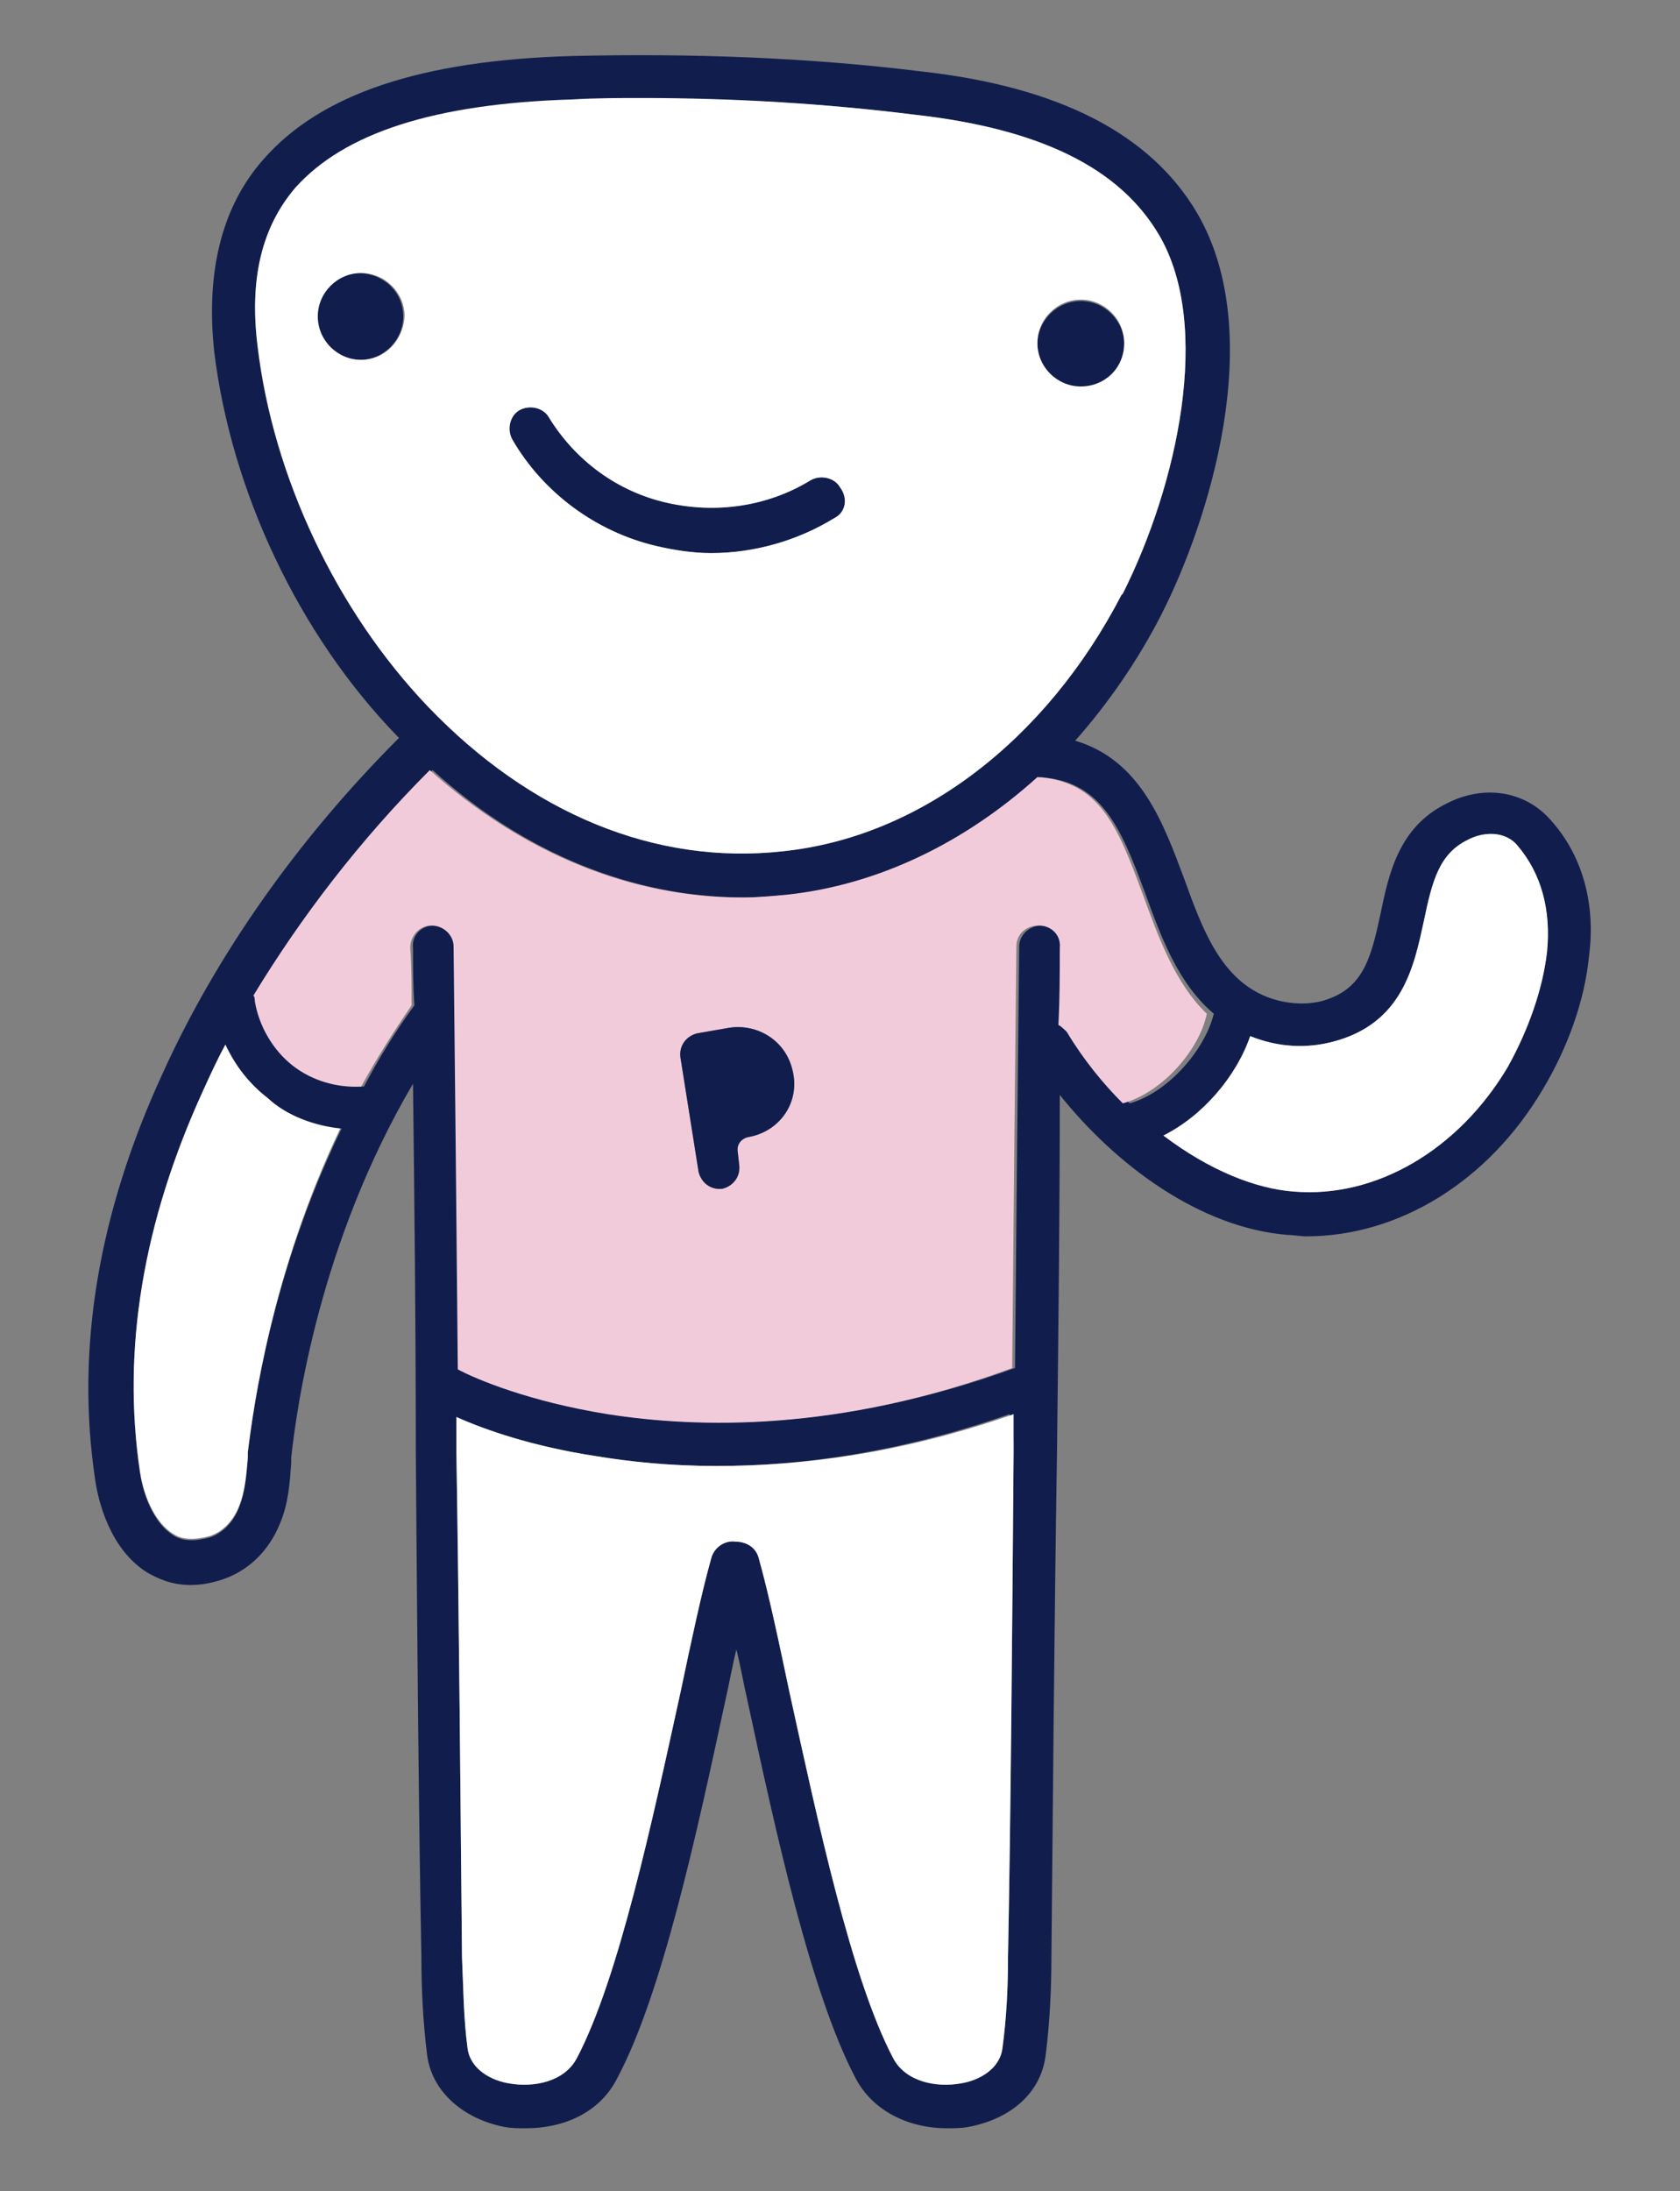
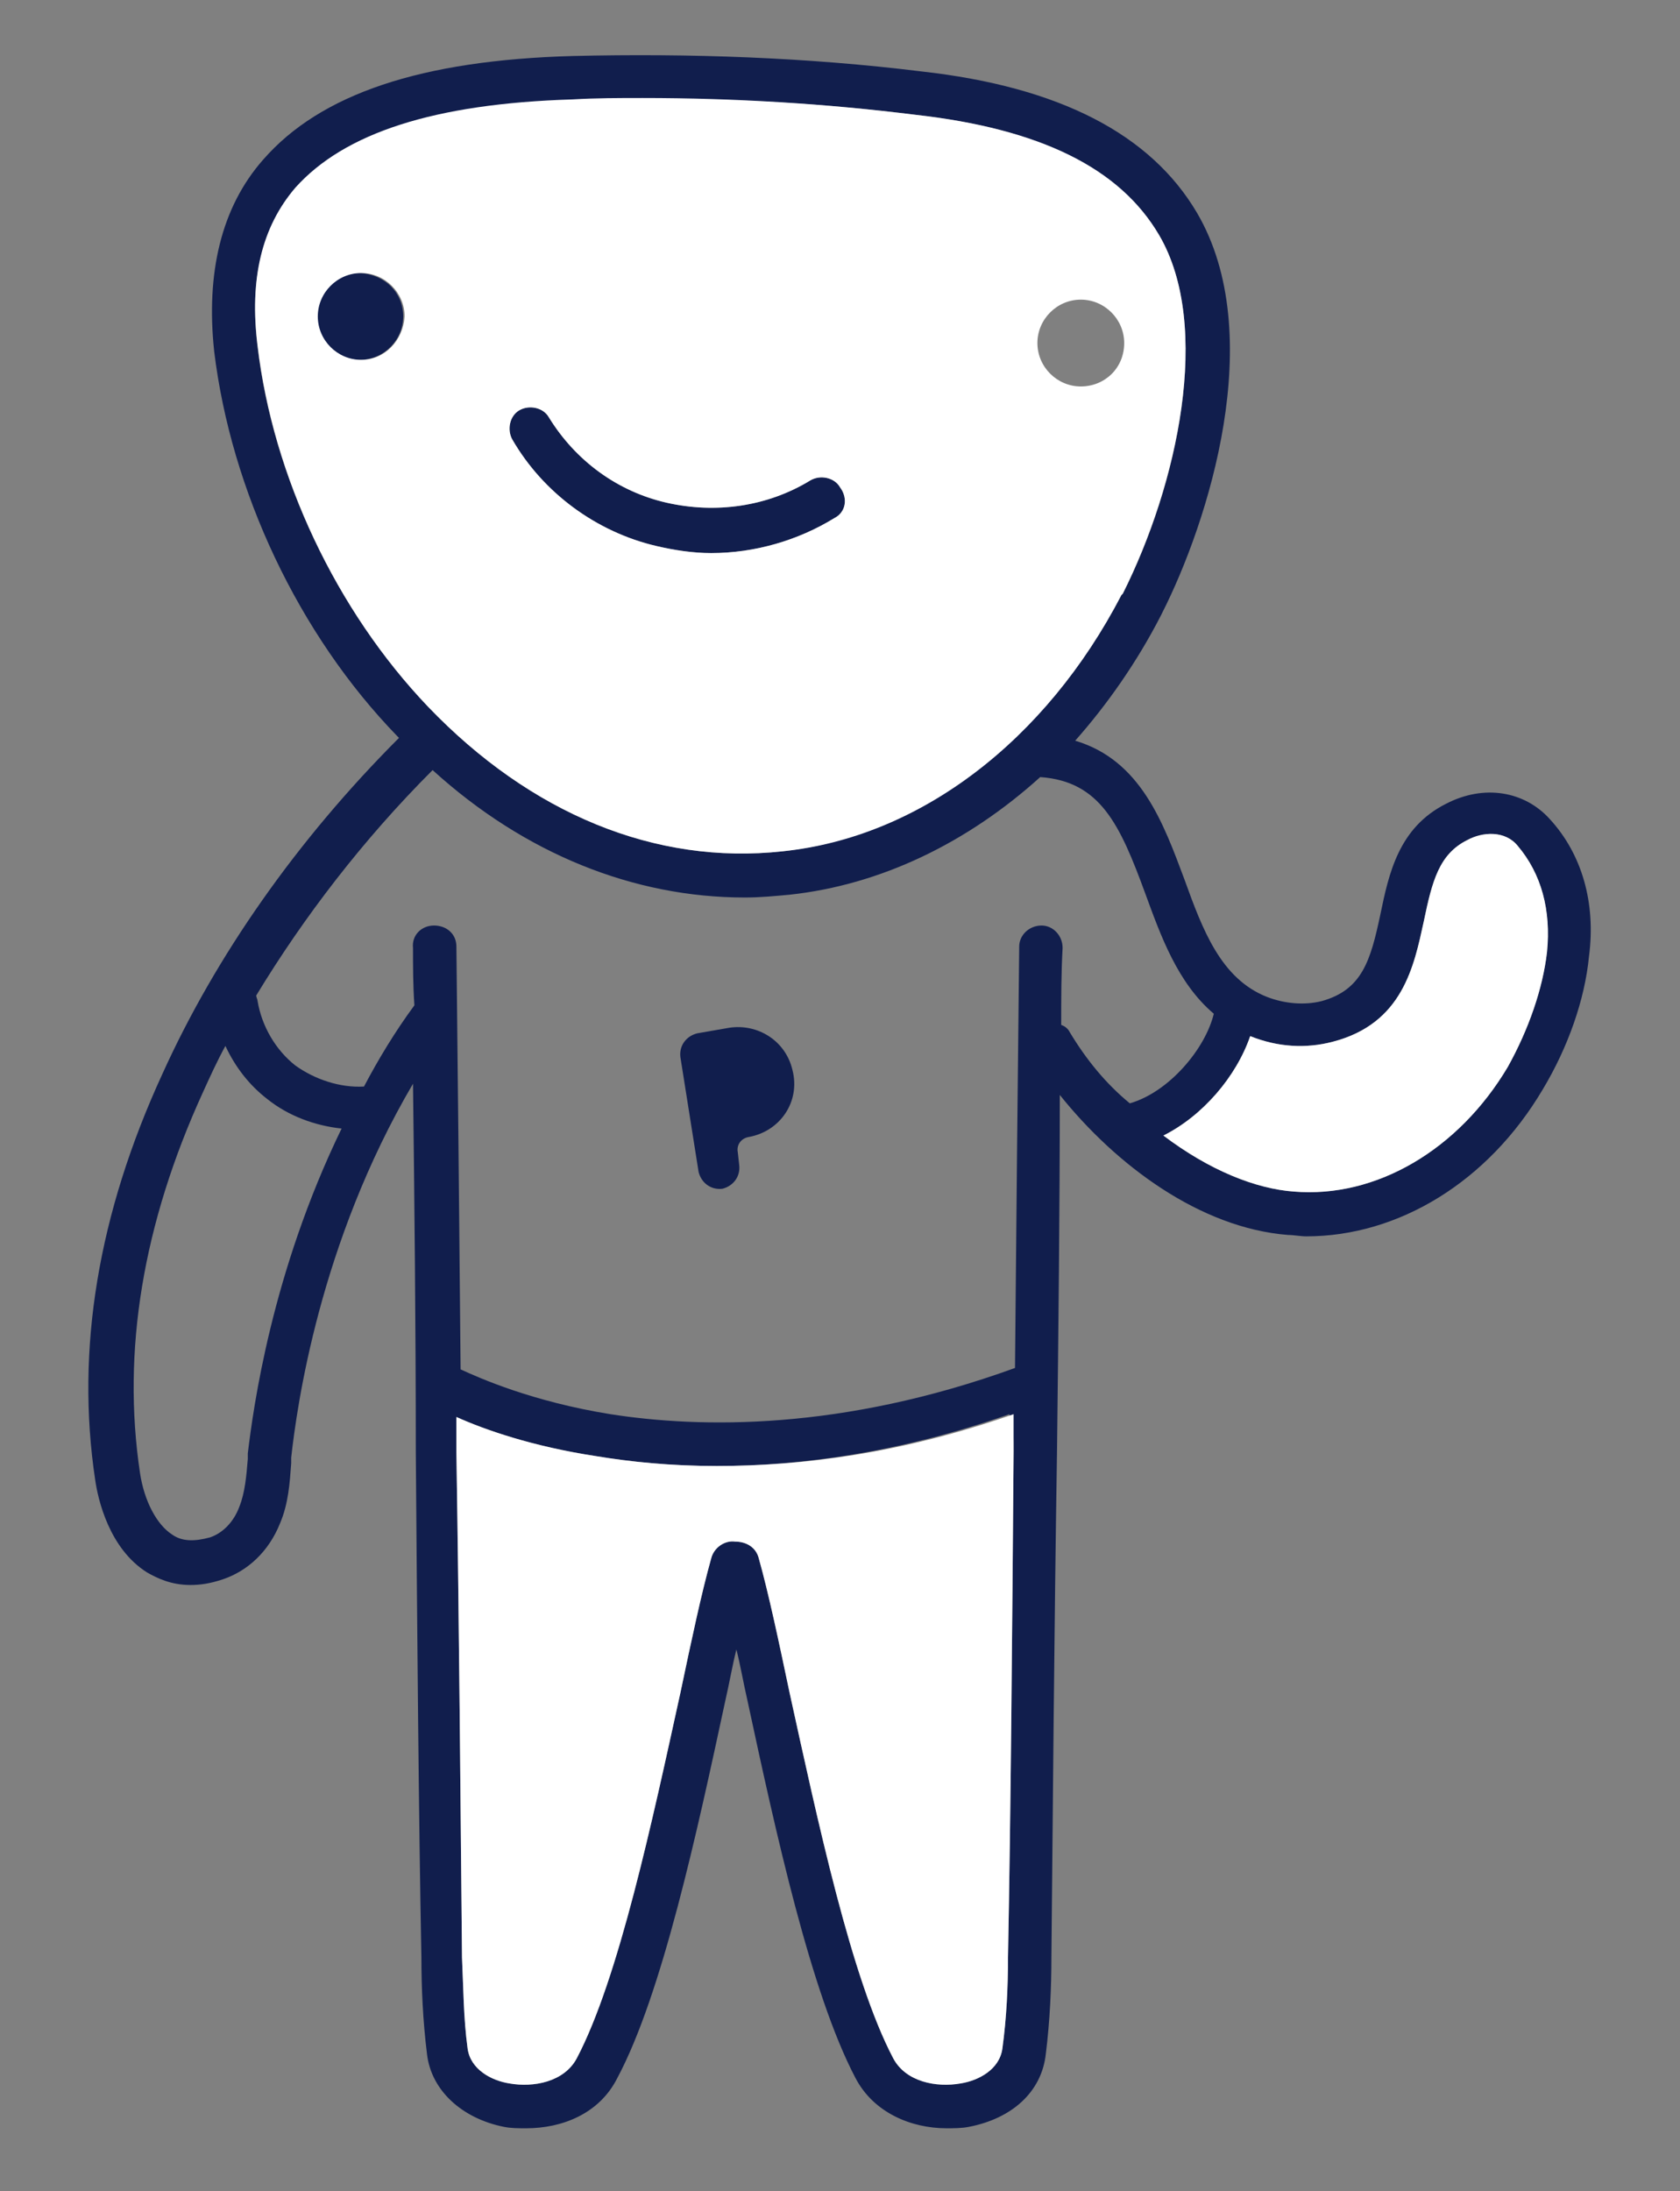
<svg xmlns="http://www.w3.org/2000/svg" version="1.1" id="Layer_1" x="0px" y="0px" viewBox="0 0 120 156.5" style="enable-background:new 0 0 120 156.5;" xml:space="preserve">
  <rect x="0" y="0" width="120" height="156.5" fill="#808080" stroke="none" />
  <style type="text/css">
	.st0{fill:#FBEADE;}
	.st1{fill:#111E4D;}
	.st2{fill:#E0EFFD;}
	.st3{fill:#FEF9FB;}
	.st4{fill:#EEF8F1;}
	.st5{fill:#F2CBDA;}
	.st6{fill:#89BCF6;}
	.st7{fill:#EDDDCC;}
	.st8{fill:#93CBA7;}
	.st9{fill:#FFB078;}
	.st10{fill:#FDF5ED;}
	.st11{fill:#FFFFFF;}
	.st12{fill:#00BDFF;}
	.st13{fill:#1E2546;}
	.st14{fill:#0A1B56;}
	.st15{clip-path:url(#SVGID_00000153674486616062890630000017548477922656752788_);}
	.st16{fill:#EFDCC9;}
	.st17{fill:#FFF4EB;}
	.st18{fill:#B1B1B1;}
	.st19{fill:#FFAB6D;}
	.st20{fill:#606060;}
	.st21{fill:#F9C8DA;}
	.st22{fill:#E3E4EA;}
</style>
  <g>
    <path class="st1" d="M59.6,37c-2.6,1.6-5.7,2.5-8.8,2.5c-1.3,0-2.6-0.2-3.9-0.5c-4.3-1-8.1-3.8-10.3-7.6c-0.4-0.7-0.2-1.7,0.5-2.1   c0.7-0.4,1.7-0.2,2.1,0.5c1.9,3.1,4.9,5.3,8.4,6.1c3.5,0.8,7.2,0.3,10.3-1.6c0.7-0.4,1.7-0.2,2.1,0.5C60.6,35.6,60.4,36.6,59.6,37z   " />
-     <path class="st1" d="M80.3,24.6c0,1.7-1.4,3.1-3.1,3.1c-1.7,0-3.1-1.4-3.1-3.1c0-1.7,1.4-3.1,3.1-3.1   C78.9,21.5,80.3,22.9,80.3,24.6z" />
-     <path class="st1" d="M28.8,22.6c0,1.7-1.4,3.1-3.1,3.1c-1.7,0-3.1-1.4-3.1-3.1c0-1.7,1.4-3.1,3.1-3.1   C27.5,19.6,28.8,20.9,28.8,22.6z" />
+     <path class="st1" d="M28.8,22.6c0,1.7-1.4,3.1-3.1,3.1c-1.7,0-3.1-1.4-3.1-3.1c0-1.7,1.4-3.1,3.1-3.1   C27.5,19.6,28.8,20.9,28.8,22.6" />
    <path class="st1" d="M110.7,58.5c-1.8-2-4.7-2.5-7.4-1.1c-3.4,1.7-4.1,5-4.7,7.9c-0.7,3.3-1.3,5.4-4.2,6.2   c-1.2,0.3-2.6,0.2-3.9-0.3c-3.3-1.3-4.6-4.8-5.9-8.4c-1.5-4-3.1-8.5-7.8-9.9c2.3-2.6,4.4-5.6,6.1-8.9l0.1-0.2   c3.3-6.5,7.6-19.9,2.5-28.6c-3.3-5.6-9.8-9-19.7-10.1c-8.1-1-16.5-1.3-24.9-1.1c-10.8,0.3-18,2.7-22.1,7.4c-3,3.4-4.1,8.1-3.5,13.7   c1.2,9.9,6,20.2,13.1,27.5c0,0,0.1,0.1,0.1,0.1c-7.3,7.3-13.1,15.6-16.9,24C7,86.7,5.4,96.4,6.8,105.7c0.2,1.4,1,4.9,3.7,6.6   c0.7,0.4,1.7,0.9,3.1,0.9c0.7,0,1.4-0.1,2.3-0.4c1.8-0.6,3.3-2,4.1-4c0.6-1.4,0.7-2.9,0.8-4.3l0-0.4c0.4-3.6,2-15.3,8.7-26.7   c0.1,8.2,0.2,17.4,0.2,26.3c0.1,12.7,0.2,25.8,0.4,36.1c0,2.1,0.1,4.5,0.4,6.9c0.3,2.6,2.5,4.6,5.5,5.2c0.5,0.1,1,0.1,1.6,0.1   c2.5,0,5.2-1,6.5-3.6c3.2-6,5.7-17.6,7.7-26.9c0.3-1.3,0.5-2.5,0.8-3.7c0.3,1.2,0.5,2.4,0.8,3.7c2,9.3,4.5,20.8,7.7,26.9   c1.3,2.5,4,3.6,6.5,3.6c0.5,0,1.1,0,1.6-0.1c3.1-0.6,5.2-2.5,5.5-5.2c0.3-2.4,0.4-4.8,0.4-6.9c0.1-10.3,0.2-23.4,0.4-36.1   c0.1-8.6,0.2-17.5,0.2-25.5c4,5,10,9.5,16.3,10c0.4,0,0.9,0.1,1.3,0.1c6.6,0,13-3.9,16.9-10.5c1.8-3,3-6.4,3.3-9.5   C114,64.5,113,61,110.7,58.5z M18.4,24.8c-0.6-4.8,0.3-8.5,2.7-11.3c3.4-4,9.9-6,19.8-6.3c1.7,0,3.3-0.1,5-0.1   C52.5,7,59,7.4,65.4,8.2c8.9,1,14.6,3.9,17.4,8.6c3.8,6.5,1.3,17.9-2.6,25.6h0l-0.1,0.1c-5.4,10.4-14.4,17.2-24.2,18.3   c-9.1,1-18-2.7-25.3-10.3C24,43.6,19.5,34,18.4,24.8z M17.7,103.8l0,0.4c-0.1,1.2-0.2,2.4-0.6,3.4c-0.4,1.1-1.2,1.9-2.1,2.2   c-1.1,0.3-2,0.3-2.7-0.2c-1.1-0.7-2-2.4-2.3-4.4c-1.3-8.7,0.2-17.8,4.5-27.2c0.5-1.1,1-2.2,1.6-3.3c0.7,1.5,1.7,2.8,3,3.8   c1.5,1.2,3.4,1.9,5.3,2.1C19.4,90.9,18.1,100.5,17.7,103.8z M72.4,103.7c-0.1,12.7-0.2,25.8-0.4,36.1c0,2.1-0.1,4.3-0.4,6.5   c-0.2,1.5-1.7,2.3-3,2.5c-1.7,0.3-3.9-0.1-4.8-1.8c-3-5.7-5.4-17-7.4-26.1c-0.8-3.8-1.5-7.1-2.2-9.6c-0.2-0.8-0.9-1.2-1.7-1.2   c-0.7-0.1-1.5,0.4-1.7,1.2c-0.7,2.5-1.4,5.8-2.2,9.6c-2,9.1-4.4,20.4-7.4,26.1c-0.9,1.7-3.1,2.1-4.8,1.8c-1.3-0.2-2.8-1-3-2.5   c-0.3-2.2-0.3-4.4-0.4-6.5c-0.1-10.3-0.2-23.4-0.4-36.1c0-0.8,0-1.6,0-2.5c2,0.9,5.4,2.1,10,2.8c2.4,0.4,5.3,0.7,8.6,0.7   c5.8,0,12.9-0.9,20.9-3.7C72.4,101.9,72.4,102.8,72.4,103.7z M76.4,73.7c-0.1-0.2-0.3-0.4-0.6-0.5c0-1.9,0-3.7,0.1-5.5   c0-0.9-0.7-1.6-1.5-1.6h0c-0.9,0-1.6,0.7-1.6,1.5c-0.1,8.7-0.2,19.3-0.3,30.1C60.1,102.2,50,102,43.6,101   c-5.6-0.9-9.4-2.6-10.7-3.2c-0.1-10.8-0.2-21.5-0.3-30.2c0-0.9-0.7-1.5-1.6-1.5h0c-0.9,0-1.6,0.7-1.5,1.6c0,1.3,0,2.7,0.1,4.1   c-1.4,1.9-2.6,3.9-3.6,5.8c-1.7,0.1-3.5-0.5-4.9-1.5c-1.4-1.1-2.4-2.8-2.7-4.6c0-0.1-0.1-0.3-0.1-0.4c3.4-5.6,7.6-11.1,12.6-16.1   c6.6,6,14.4,9.1,22.3,9.1c1.1,0,2.1-0.1,3.2-0.2c6.5-0.7,12.7-3.7,17.9-8.4c4.3,0.3,5.7,3.4,7.5,8.3c1.1,3,2.3,6.4,4.9,8.6   c-0.6,2.5-3.2,5.6-6,6.4C79,77.4,77.6,75.7,76.4,73.7z M110.5,68c-0.3,2.6-1.3,5.5-2.8,8.2c-3.5,5.9-9.4,9.4-15.3,8.9   c-2.7-0.2-6-1.5-9.3-4c2.8-1.4,5.2-4.2,6.2-7.1c0,0,0,0,0,0c2,0.8,4,0.9,5.9,0.4c5-1.3,5.8-5.4,6.5-8.6c0.6-2.9,1.1-4.8,3.1-5.8   c1.1-0.6,2.7-0.7,3.6,0.4C110.1,62.4,110.8,65,110.5,68z" />
    <path class="st11" d="M72.4,101c0,0.9,0,1.8,0,2.7c-0.1,12.7-0.2,25.8-0.4,36.1c0,2.1-0.1,4.3-0.4,6.5c-0.2,1.5-1.7,2.3-3,2.5   c-1.7,0.3-3.9-0.1-4.8-1.8c-3-5.7-5.4-17-7.4-26.1c-0.8-3.8-1.5-7.1-2.2-9.6c-0.2-0.8-0.9-1.2-1.7-1.2c-0.7-0.1-1.5,0.4-1.7,1.2   c-0.7,2.5-1.4,5.8-2.2,9.6c-2,9.1-4.4,20.4-7.4,26.1c-0.9,1.7-3.1,2.1-4.8,1.8c-1.3-0.2-2.8-1-3-2.5c-0.3-2.2-0.3-4.4-0.4-6.5   c-0.1-10.3-0.2-23.4-0.4-36.1c0-0.8,0-1.6,0-2.5c2,0.9,5.4,2.1,10,2.8c2.4,0.4,5.3,0.7,8.6,0.7C57.3,104.7,64.4,103.8,72.4,101z" />
    <path class="st11" d="M110.5,68c-0.3,2.6-1.3,5.5-2.8,8.2c-3.5,5.9-9.4,9.4-15.3,8.9c-2.7-0.2-6-1.5-9.3-4c2.8-1.4,5.2-4.2,6.2-7.1   c0,0,0,0,0,0c2,0.8,4,0.9,5.9,0.4c5-1.3,5.8-5.4,6.5-8.6c0.6-2.9,1.1-4.8,3.1-5.8c1.1-0.6,2.7-0.7,3.6,0.4   C110.1,62.4,110.8,65,110.5,68z" />
-     <path class="st5" d="M81.6,63.8c-1.8-4.9-3.1-8-7.5-8.3c-5.2,4.7-11.4,7.7-17.9,8.4c-1.1,0.1-2.1,0.2-3.2,0.2   c-8,0-15.7-3.2-22.3-9.1c-5,5-9.2,10.5-12.6,16.1c0.1,0.1,0.1,0.3,0.1,0.4c0.3,1.8,1.3,3.5,2.7,4.6c1.4,1.1,3.2,1.6,4.9,1.5   c1.1-2,2.3-3.9,3.6-5.8c0-1.4,0-2.8-0.1-4.1c0-0.9,0.7-1.6,1.5-1.6h0c0.9,0,1.6,0.7,1.6,1.5c0.1,8.7,0.2,19.4,0.3,30.2   c1.3,0.7,5.1,2.3,10.7,3.2c6.4,1,16.5,1.3,28.9-3.3c0.1-10.7,0.2-21.4,0.3-30.1c0-0.9,0.7-1.5,1.6-1.5h0c0.9,0,1.6,0.7,1.5,1.6   c0,1.8,0,3.6-0.1,5.5c0.2,0.1,0.4,0.3,0.6,0.5c1.2,2,2.6,3.7,4,5.1c2.9-0.8,5.5-3.9,6-6.4C83.9,70.2,82.7,66.8,81.6,63.8z    M53.5,81.2C53.5,81.2,53.5,81.2,53.5,81.2c-0.6,0.1-0.9,0.6-0.8,1.1l0.1,0.9c0.1,0.8-0.4,1.5-1.2,1.7l0,0   c-0.8,0.1-1.5-0.4-1.7-1.2l-1.3-8.2c-0.1-0.8,0.4-1.5,1.2-1.7l0,0l2.3-0.4c2-0.3,4,0.9,4.5,3C57.2,78.7,55.7,80.8,53.5,81.2z" />
-     <path class="st11" d="M24.3,80.6c-4.9,10.3-6.2,19.9-6.6,23.1l0,0.4c-0.1,1.2-0.2,2.4-0.6,3.4c-0.4,1.1-1.2,1.9-2.1,2.2   c-1.1,0.3-2,0.3-2.7-0.2c-1.1-0.7-2-2.4-2.3-4.4c-1.3-8.7,0.2-17.8,4.5-27.2c0.5-1.1,1-2.2,1.6-3.3c0.7,1.5,1.7,2.8,3,3.8   C20.5,79.7,22.4,80.4,24.3,80.6z" />
    <path class="st11" d="M82.8,16.8C80,12,74.3,9.2,65.4,8.2C59,7.4,52.5,7,45.9,7c-1.7,0-3.3,0-5,0.1C31,7.4,24.6,9.5,21.1,13.4   c-2.4,2.8-3.3,6.5-2.7,11.3C19.5,34,24,43.6,30.6,50.5c7.3,7.6,16.2,11.3,25.3,10.3c9.8-1,18.8-7.9,24.2-18.3l0.1-0.1h0   C84.1,34.6,86.6,23.3,82.8,16.8z M25.8,25.7c-1.7,0-3.1-1.4-3.1-3.1c0-1.7,1.4-3.1,3.1-3.1c1.7,0,3.1,1.4,3.1,3.1   C28.8,24.3,27.5,25.7,25.8,25.7z M59.6,37c-2.6,1.6-5.7,2.5-8.8,2.5c-1.3,0-2.6-0.2-3.9-0.5c-4.3-1-8.1-3.8-10.3-7.6   c-0.4-0.7-0.2-1.7,0.5-2.1c0.7-0.4,1.7-0.2,2.1,0.5c1.9,3.1,4.9,5.3,8.4,6.1c3.5,0.8,7.2,0.3,10.3-1.6c0.7-0.4,1.7-0.2,2.1,0.5   C60.6,35.6,60.4,36.6,59.6,37z M77.2,27.6c-1.7,0-3.1-1.4-3.1-3.1c0-1.7,1.4-3.1,3.1-3.1c1.7,0,3.1,1.4,3.1,3.1   C80.3,26.3,78.9,27.6,77.2,27.6z" />
    <path class="st1" d="M53.5,81.2C53.5,81.2,53.5,81.2,53.5,81.2c-0.6,0.1-0.9,0.6-0.8,1.1l0.1,0.9c0.1,0.8-0.4,1.5-1.2,1.7l0,0   c-0.8,0.1-1.5-0.4-1.7-1.2l-1.3-8.2c-0.1-0.8,0.4-1.5,1.2-1.7l0,0l2.3-0.4c2-0.3,4,0.9,4.5,3C57.2,78.7,55.7,80.8,53.5,81.2z" />
  </g>
</svg>